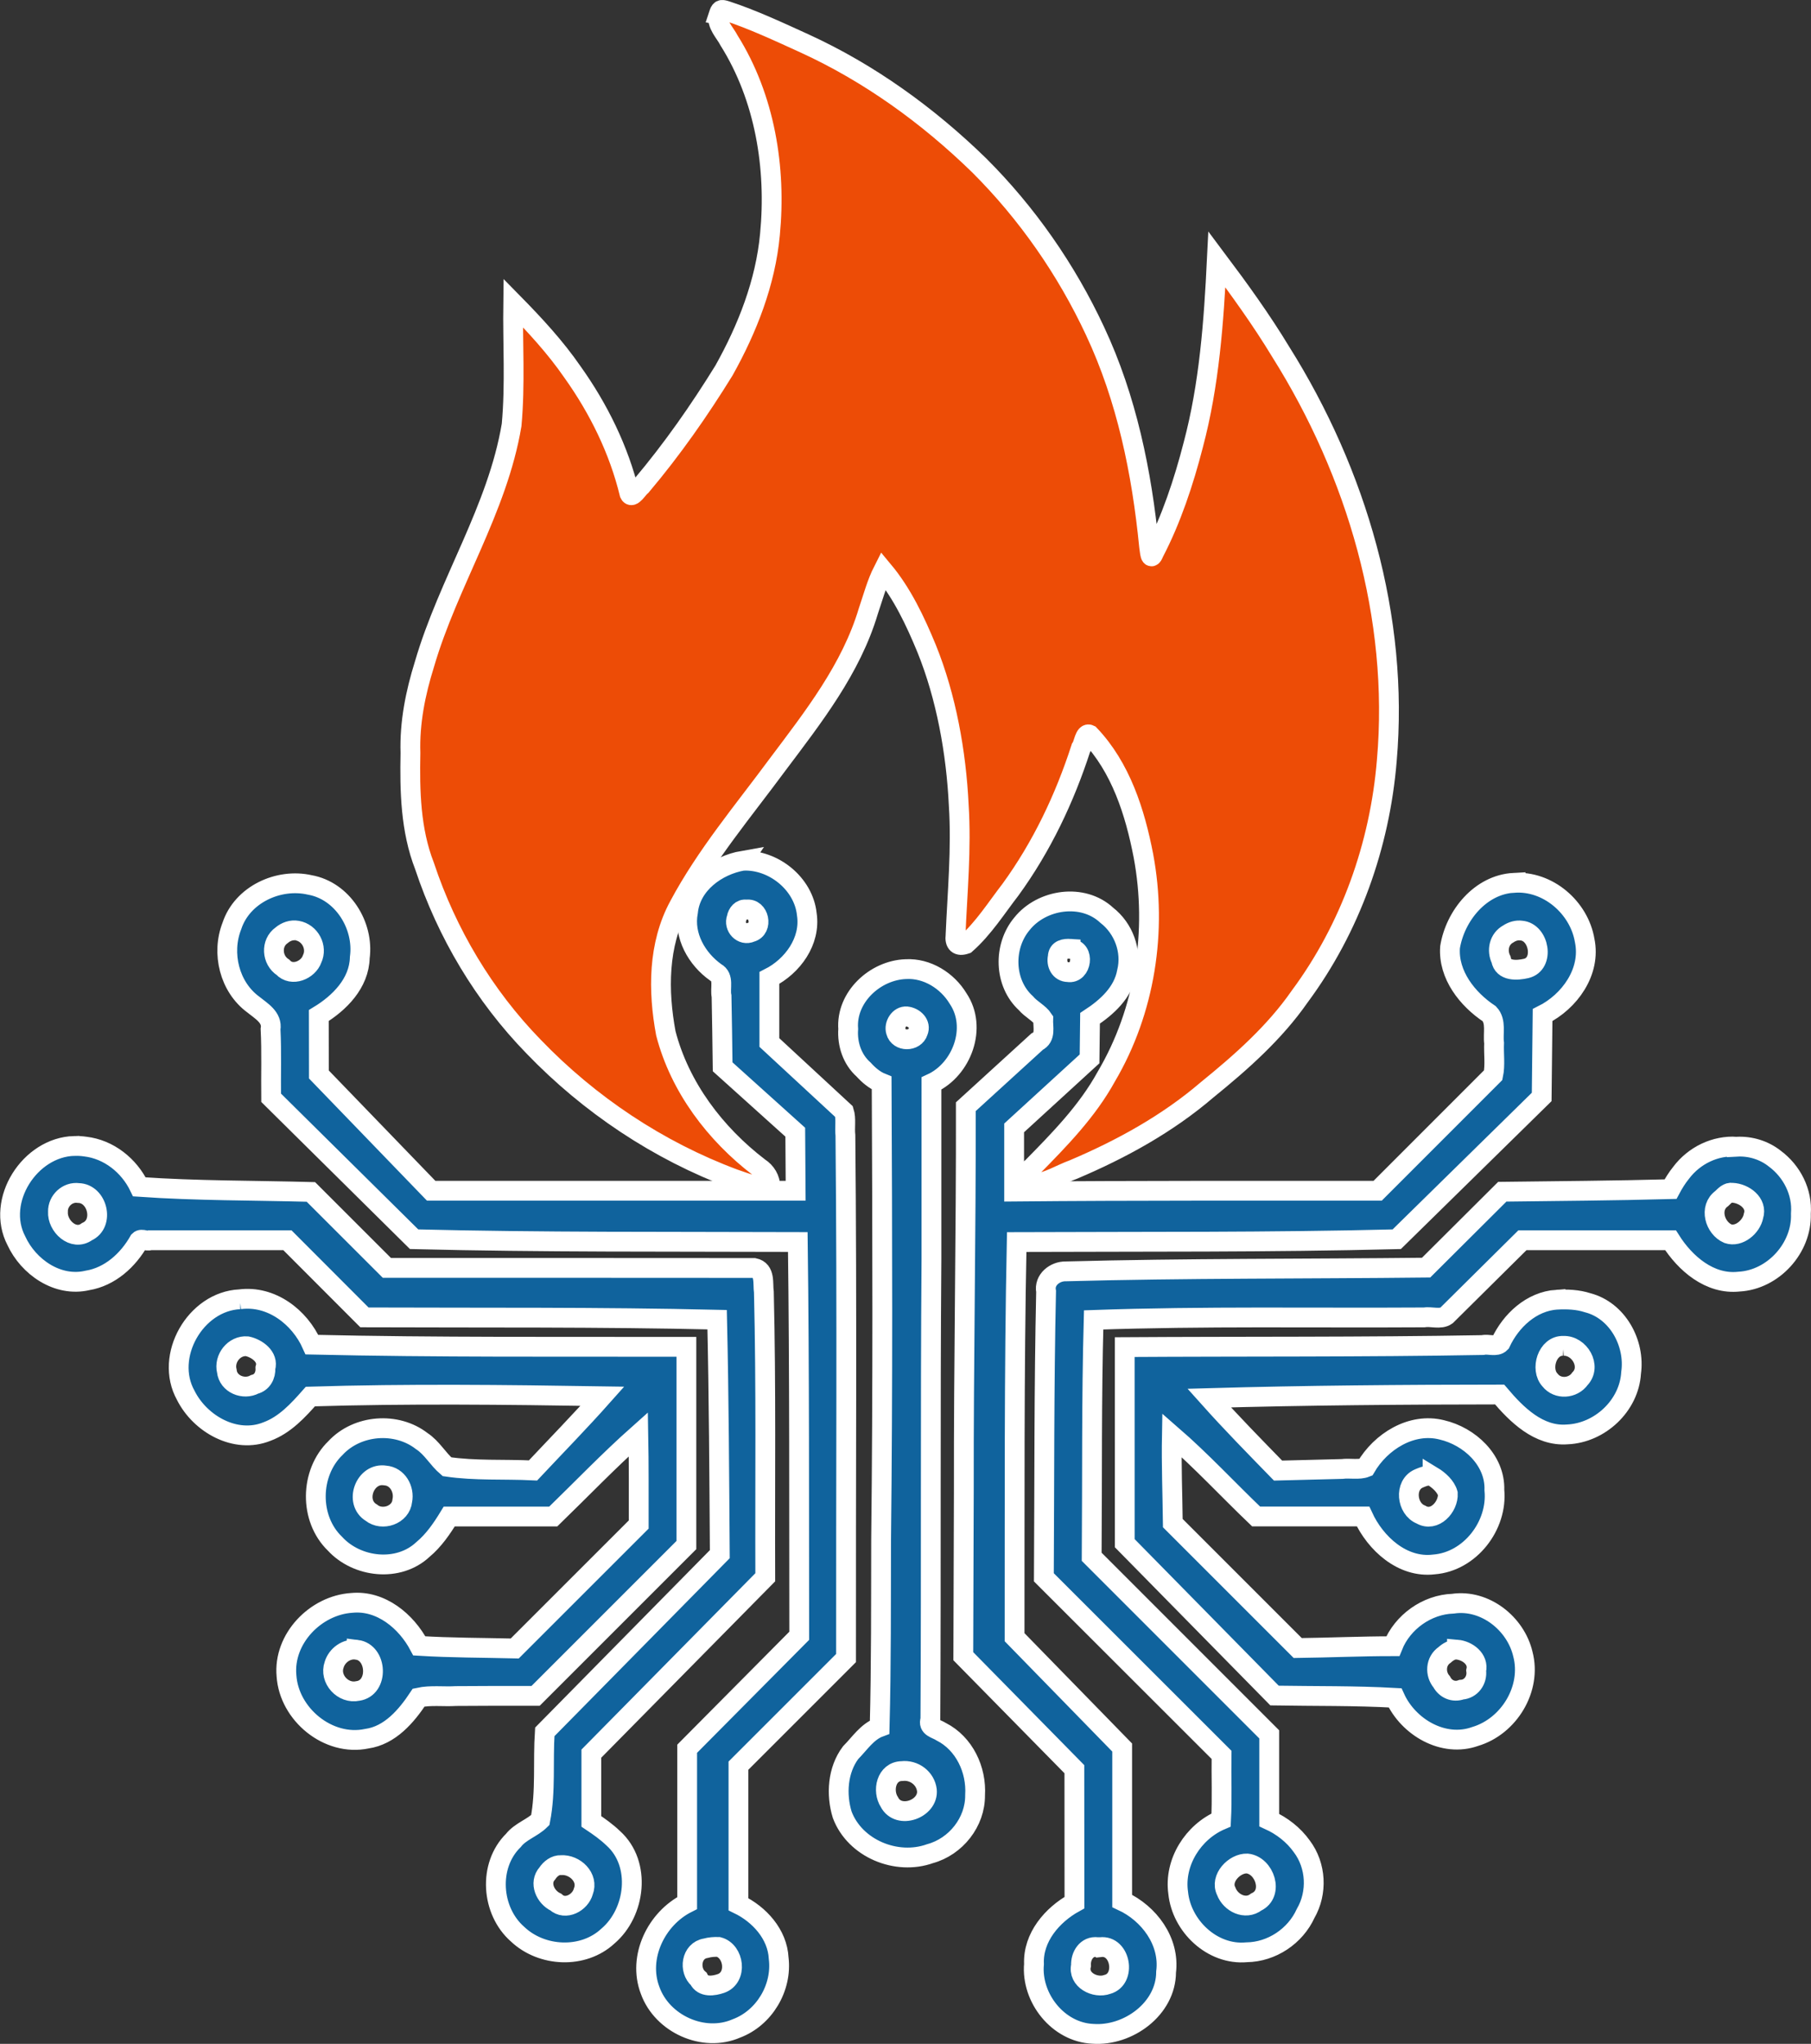
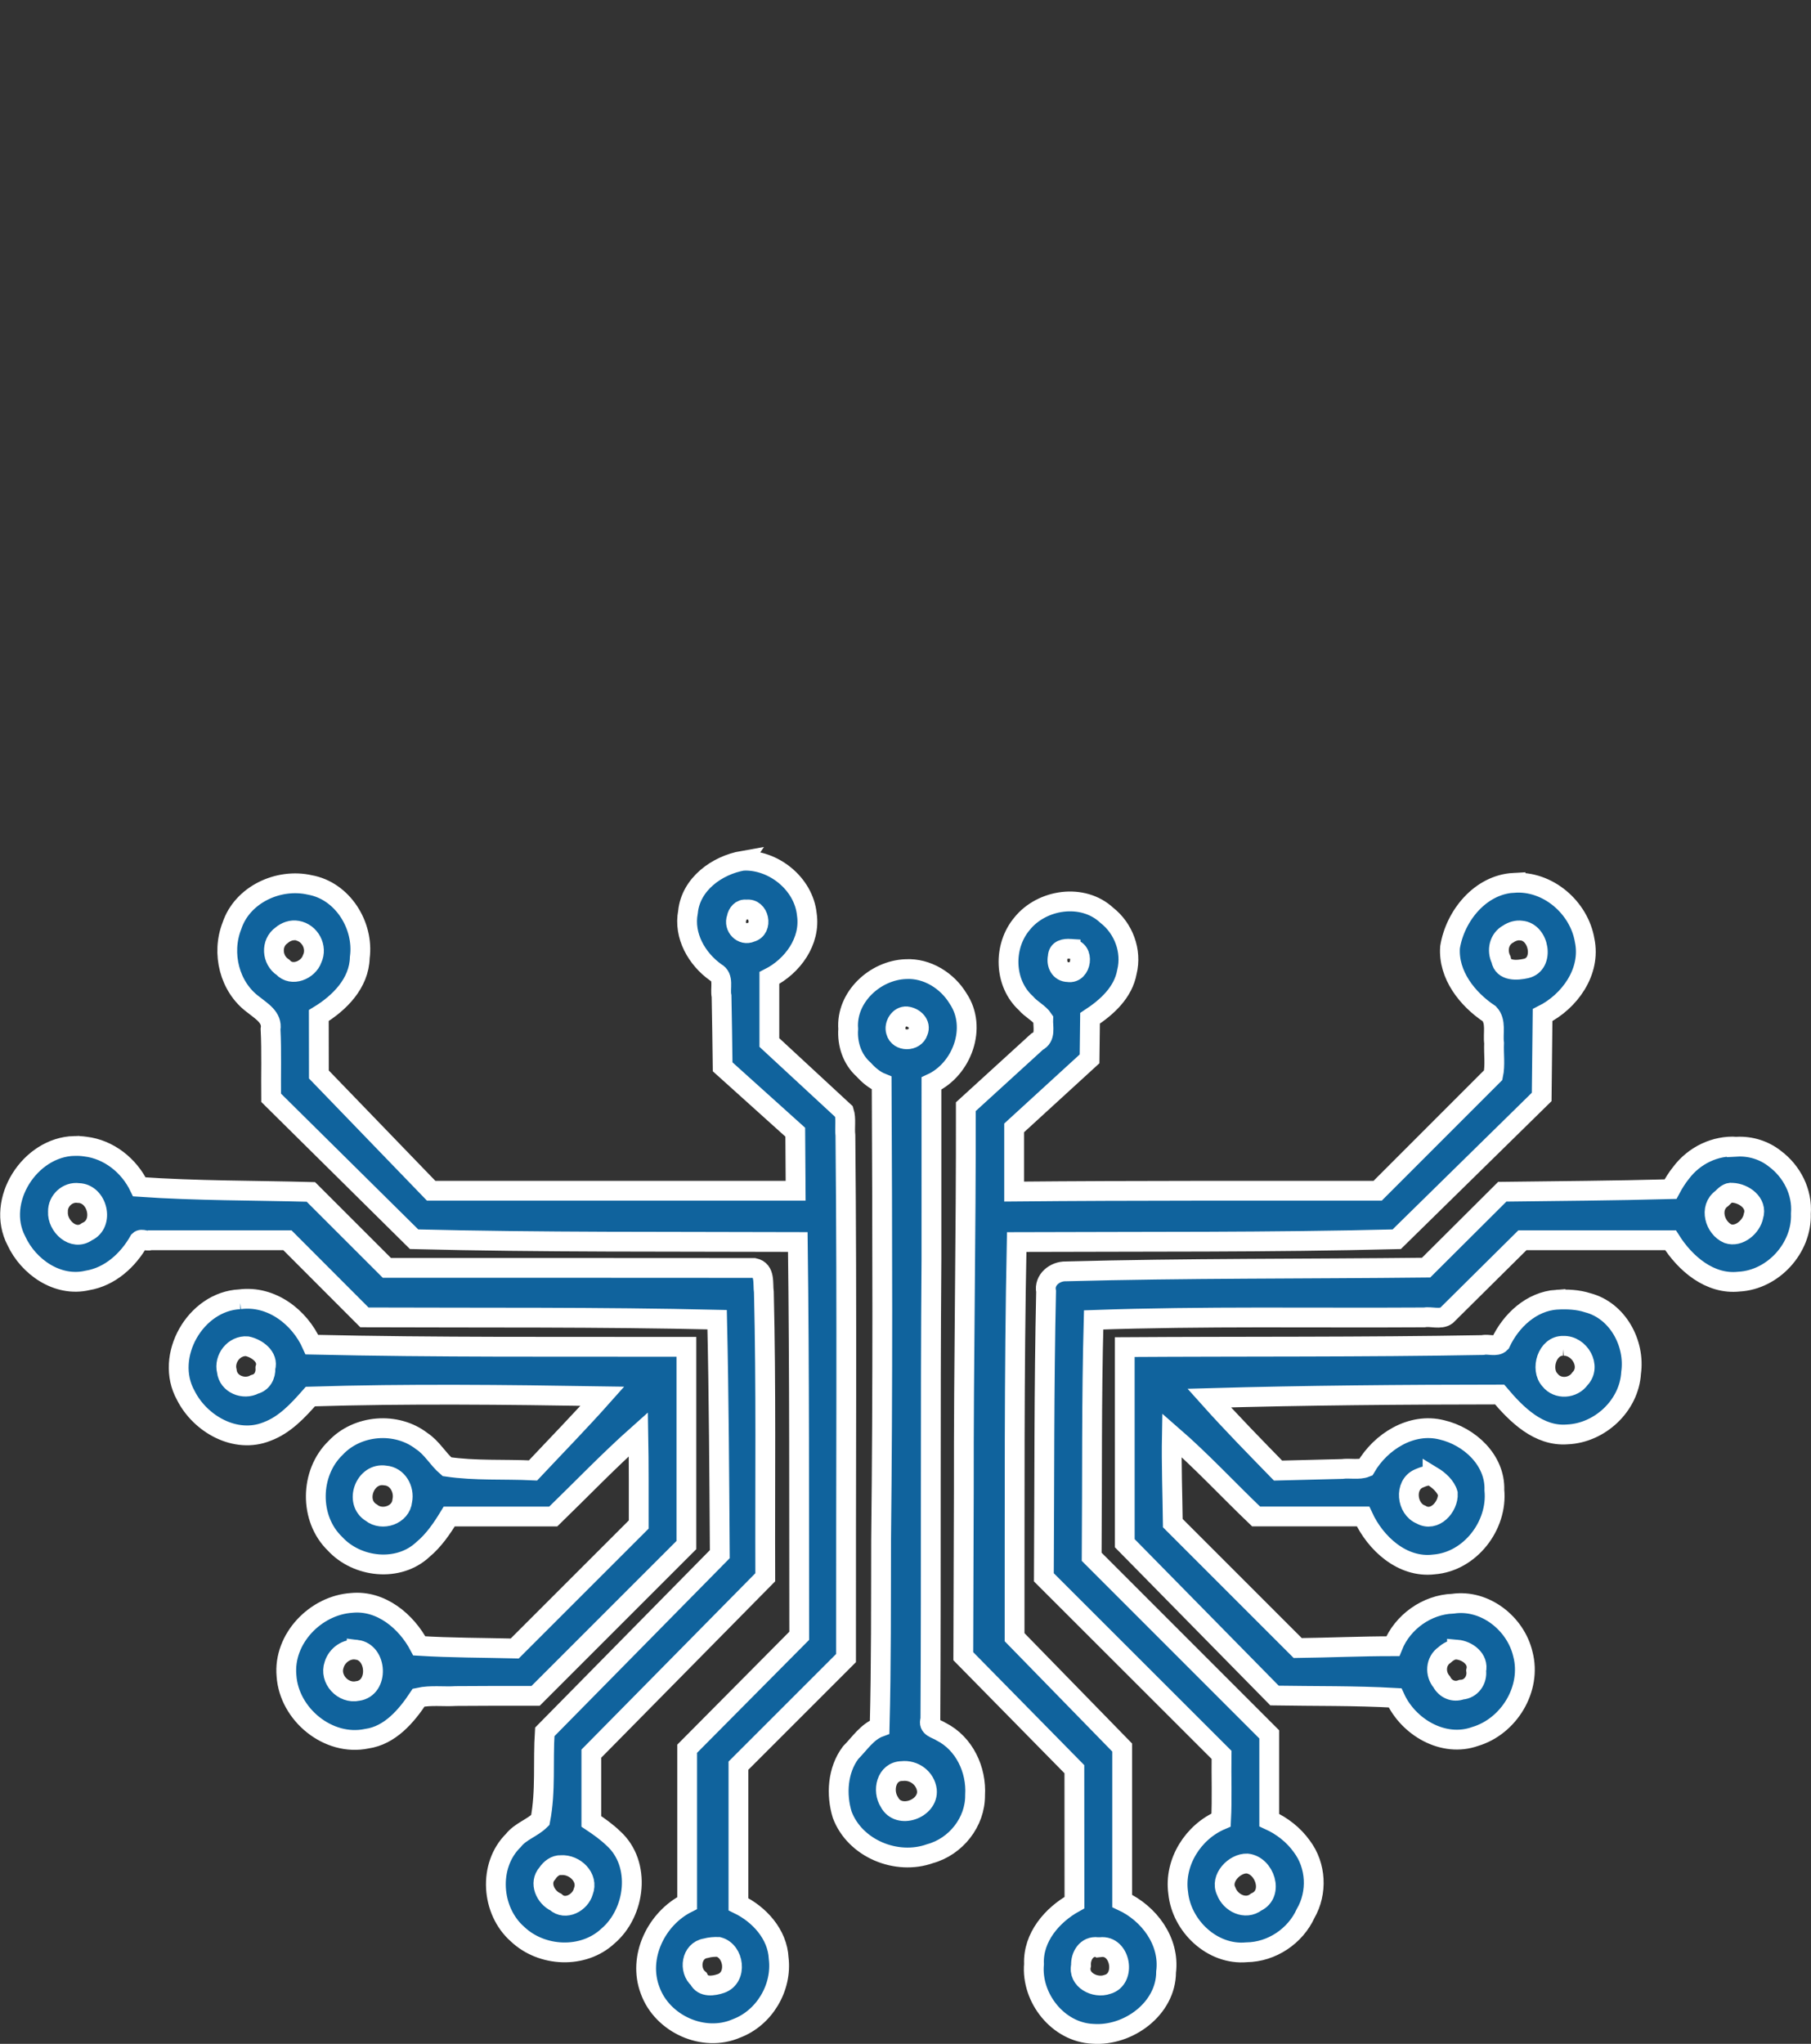
<svg xmlns="http://www.w3.org/2000/svg" width="137.185mm" height="154.79mm" viewBox="0 0 137.185 154.79" version="1.1" id="svg1">
  <rect x="0" y="0" width="137.185" height="154.79" fill="#333333" stroke="none" />
  <defs id="defs1" />
  <g id="layer1" transform="translate(-36.278,-65.602)">
    <g id="g119" transform="translate(-192.615,141.446)">
      <path id="path119" style="baseline-shift:baseline;display:inline;overflow:visible;fill:#10639d;stroke:#ffffff;stroke-width:1.5;stroke-dasharray:none;stroke-opacity:1;paint-order:normal;enable-background:accumulate;stop-color:#000000;stop-opacity:1" d="m 285.168,-10.66 c -1.964,0.343 -3.953,1.777 -4.159,3.888 -0.346,1.794 0.669,3.554 2.102,4.573 0.661,0.35 0.309,1.194 0.44,1.799 0.041,1.782 0.055,3.565 0.082,5.348 1.834,1.651 3.668,3.302 5.502,4.953 0.01,1.479 0.019,2.957 0.029,4.436 -9.203,-1e-6 -18.406,0 -27.609,0 -2.835,-2.936 -5.671,-5.871 -8.506,-8.807 -0.002,-1.488 -0.004,-2.975 -0.006,-4.463 1.566,-0.95 3.057,-2.442 3.104,-4.389 0.331,-2.43 -1.302,-5.064 -3.786,-5.503 -2.366,-0.54 -5.121,0.729 -5.902,3.106 -0.811,2.063 -0.194,4.619 1.619,5.952 0.595,0.486 1.465,0.964 1.31,1.868 0.086,1.73 0.022,3.462 0.043,5.193 3.608,3.573 7.22,7.142 10.83,10.713 9.687,0.242 19.377,0.176 29.066,0.211 0.128,9.94 0.093,19.882 0.109,29.822 -2.83,2.851 -5.659,5.704 -8.49,8.555 0,3.895 0,7.79 0,11.686 -2.337,1.171 -3.766,4.1 -2.805,6.615 0.909,2.532 4.045,3.964 6.534,2.881 2.111,-0.79 3.477,-3.083 3.203,-5.317 -0.092,-1.822 -1.467,-3.325 -3.047,-4.09 0,-3.498 0,-6.996 0,-10.494 2.716,-2.716 5.436,-5.43 8.15,-8.148 -0.017,-13.194 0.081,-26.389 -0.048,-39.582 -0.067,-0.591 0.069,-1.266 -0.103,-1.802 -1.885,-1.745 -3.772,-3.49 -5.657,-5.235 0,-1.629 0,-3.258 0,-4.887 1.755,-0.89 3.144,-2.784 2.837,-4.824 -0.241,-2.327 -2.541,-4.165 -4.843,-4.057 z m 58.404,1.674 c -2.54,0.134 -4.451,2.499 -4.837,4.879 -0.148,2.096 1.317,3.935 2.974,5.039 0.55,0.589 0.263,1.484 0.363,2.216 -0.036,0.803 0.095,1.681 -0.068,2.434 -2.917,2.918 -5.834,5.836 -8.752,8.754 -9.179,0.006 -18.358,-0.024 -27.537,0.061 0,-1.607 0,-3.215 0,-4.822 1.904,-1.742 3.809,-3.484 5.713,-5.227 0.015,-1.024 0.026,-2.048 0.037,-3.072 1.273,-0.834 2.514,-1.949 2.795,-3.52 0.388,-1.58 -0.252,-3.292 -1.529,-4.285 -1.814,-1.691 -4.921,-1.23 -6.423,0.649 -1.43,1.703 -1.376,4.484 0.297,6.011 0.379,0.456 1.014,0.754 1.312,1.211 -0.026,0.606 0.223,1.37 -0.461,1.701 -1.8,1.642 -3.602,3.282 -5.4,4.926 0.02,9.675 -0.169,19.35 -0.152,29.026 -0.013,4.197 -0.028,8.394 -0.04,12.591 2.805,2.852 5.609,5.705 8.414,8.557 0.002,3.368 0.004,6.736 0.006,10.104 -1.682,0.929 -3.153,2.631 -3.065,4.655 -0.225,2.573 1.833,5.172 4.467,5.283 2.655,0.191 5.534,-1.886 5.54,-4.682 0.293,-2.324 -1.29,-4.44 -3.327,-5.382 0,-3.873 0,-7.746 0,-11.619 -2.717,-2.785 -5.434,-5.57 -8.15,-8.355 0.014,-9.975 -0.044,-19.952 0.16,-29.926 9.596,-0.039 19.195,0.03 28.789,-0.213 3.659,-3.592 7.318,-7.184 10.979,-10.775 0.022,-2.067 0.046,-4.134 0.068,-6.201 2.049,-1.019 3.682,-3.291 3.188,-5.656 -0.421,-2.496 -2.792,-4.546 -5.361,-4.359 z m -58.141,2.029 c 0.97,-0.158 1.306,1.455 0.355,1.713 -0.671,0.31 -1.343,-0.411 -1.09,-1.078 0.061,-0.352 0.337,-0.712 0.734,-0.635 z m -34.023,1.592 c 0.966,0.162 1.55,1.26 1.129,2.144 -0.296,0.847 -1.534,1.369 -2.212,0.635 -0.843,-0.543 -0.939,-1.837 -0.096,-2.428 0.32,-0.272 0.759,-0.431 1.18,-0.351 z m 92.73,-0.002 c 1.362,0.112 1.785,2.537 0.361,2.867 -0.683,0.157 -1.746,0.231 -1.898,-0.672 -0.34,-0.694 -0.155,-1.561 0.545,-1.941 0.29,-0.194 0.643,-0.304 0.992,-0.254 z m -34.145,1.381 c 1.102,0.024 0.847,1.936 -0.191,1.764 -0.625,-0.008 -0.901,-0.611 -0.781,-1.154 0.014,-0.567 0.523,-0.64 0.972,-0.61 z m -12.479,1.537 c -2.324,0.076 -4.551,2.121 -4.369,4.533 -0.081,1.141 0.3,2.305 1.167,3.074 0.383,0.422 0.832,0.806 1.366,1.02 0.054,11.524 0.091,23.049 -0.041,34.572 -0.012,4.734 0.013,9.47 -0.111,14.203 -0.955,0.352 -1.508,1.247 -2.199,1.941 -0.988,1.317 -1.109,3.164 -0.635,4.701 0.964,2.564 4.121,3.856 6.658,2.944 1.949,-0.535 3.424,-2.39 3.406,-4.426 0.12,-1.92 -0.81,-3.918 -2.565,-4.808 -0.389,-0.253 -1.03,-0.317 -0.821,-0.923 0.065,-11.613 -0.01,-23.227 0.08,-34.839 0.005,-4.443 2.9e-4,-8.887 4.4e-4,-13.33 2.313,-1.059 3.494,-4.242 2.022,-6.429 -0.815,-1.356 -2.348,-2.319 -3.957,-2.233 z m 0.065,3.58 c 0.565,0.064 1.109,0.571 0.857,1.162 -0.235,0.759 -1.468,0.777 -1.676,-0.021 -0.161,-0.502 0.255,-1.197 0.818,-1.141 z m -63.07,9.812 c -3.355,0.088 -5.96,4.142 -4.378,7.178 0.916,1.989 3.133,3.531 5.376,3.008 1.72,-0.281 3.094,-1.537 3.926,-3.014 0.2,-0.2 0.573,0.088 0.832,-0.029 3.467,-6.21e-4 6.934,-0.001 10.4,-0.002 1.944,1.948 3.891,3.893 5.834,5.842 8.9,0.036 17.844,-0.036 26.717,0.174 0.135,5.915 0.161,11.839 0.203,17.758 -4.419,4.486 -8.838,8.973 -13.258,13.459 -0.149,2.222 0.087,4.493 -0.34,6.68 -0.605,0.601 -1.497,0.851 -2.041,1.543 -1.932,1.904 -1.686,5.343 0.321,7.099 1.829,1.734 4.97,1.89 6.845,0.141 2.095,-1.784 2.547,-5.467 0.41,-7.396 -0.507,-0.489 -1.083,-0.897 -1.668,-1.287 0,-1.71 0,-3.421 0,-5.131 4.391,-4.452 8.782,-8.905 13.174,-13.357 -0.025,-7.197 0.07,-14.399 -0.105,-21.594 -0.095,-0.642 0.134,-1.654 -0.738,-1.83 -9.268,-0.014 -18.546,-0.002 -27.818,-0.006 -1.919,-1.918 -3.839,-3.836 -5.758,-5.754 -4.329,-0.116 -8.695,-0.083 -12.992,-0.383 -0.771,-1.608 -2.306,-2.844 -4.1,-3.052 -0.278,-0.042 -0.561,-0.053 -0.841,-0.045 z m 125.945,0.055 c -1.635,-0.114 -3.231,0.67 -4.211,1.971 -0.312,0.386 -0.574,0.809 -0.807,1.246 -4.247,0.114 -8.496,0.142 -12.744,0.195 -1.923,1.917 -3.848,3.832 -5.771,5.748 -9.098,0.1 -18.2,0.04 -27.295,0.283 -0.82,-0.018 -1.664,0.644 -1.491,1.524 -0.162,7.214 -0.124,14.431 -0.168,21.646 4.486,4.483 8.973,8.965 13.459,13.447 -0.024,1.636 0.048,3.332 -0.035,4.932 -2.114,0.9 -3.575,3.201 -3.25,5.514 0.251,2.519 2.587,4.743 5.18,4.505 1.903,-0.023 3.69,-1.216 4.476,-2.945 0.908,-1.571 0.804,-3.628 -0.294,-5.08 -0.621,-0.871 -1.495,-1.547 -2.465,-1.989 0,-2.163 0,-4.327 0,-6.49 -4.481,-4.485 -8.966,-8.966 -13.449,-13.449 0.045,-5.98 -0.016,-11.961 0.148,-17.939 8.328,-0.294 16.676,-0.138 25.012,-0.19 0.554,-0.091 1.259,0.183 1.715,-0.142 1.918,-1.9 3.835,-3.8 5.753,-5.7 3.74,0 7.48,0 11.221,0 1.105,1.755 2.976,3.376 5.186,3.133 2.594,-0.142 4.779,-2.551 4.688,-5.147 0.128,-1.628 -0.681,-3.21 -1.979,-4.17 -0.805,-0.641 -1.854,-0.96 -2.879,-0.902 z m -0.334,3.49 c 0.879,0.037 1.917,0.777 1.6,1.76 -0.152,0.815 -1.098,1.626 -1.934,1.34 -0.999,-0.427 -1.447,-1.971 -0.466,-2.665 0.218,-0.208 0.466,-0.496 0.8,-0.435 z m -125.283,0.02 c 1.441,0.032 1.999,2.32 0.64,2.928 -1.024,0.744 -2.262,-0.437 -2.194,-1.514 -0.022,-0.824 0.725,-1.529 1.554,-1.414 z m 12.223,8.047 c -3.364,0.153 -5.744,4.313 -4.097,7.273 1.083,2.166 3.771,3.701 6.15,2.745 1.355,-0.5 2.36,-1.595 3.291,-2.652 7.366,-0.226 14.778,-0.138 22.119,-0.023 -1.688,1.898 -3.496,3.748 -5.254,5.619 -2.182,-0.106 -4.381,0.036 -6.518,-0.281 -0.692,-0.587 -1.132,-1.433 -1.91,-1.941 -1.911,-1.483 -4.878,-1.254 -6.53,0.52 -1.956,1.888 -2.016,5.348 -0.045,7.251 1.668,1.819 4.808,2.18 6.664,0.438 0.826,-0.689 1.439,-1.588 1.994,-2.499 2.627,0 5.254,0 7.881,0 2.143,-2.08 4.211,-4.239 6.443,-6.225 0.042,2.277 0.026,4.555 0.029,6.832 -3.131,3.13 -6.262,6.259 -9.393,9.389 -2.407,-0.058 -4.848,-0.05 -7.227,-0.197 -0.98,-1.861 -2.904,-3.472 -5.117,-3.256 -2.742,0.176 -5.203,2.715 -4.945,5.52 0.189,2.916 3.162,5.376 6.076,4.767 1.77,-0.25 3.009,-1.713 3.938,-3.115 0.914,-0.199 1.897,-0.057 2.837,-0.117 2.007,-0.019 4.013,-0.014 6.02,-0.014 3.809,-3.805 7.616,-7.612 11.422,-11.42 10e-6,-5.005 0,-10.009 0,-15.014 -9.455,-0.016 -18.912,0.052 -28.365,-0.164 -0.933,-2.099 -3.083,-3.747 -5.465,-3.436 z m 99.764,0.027 c -1.928,0.131 -3.484,1.591 -4.268,3.279 -0.32,0.333 -0.921,0.055 -1.349,0.161 -9.037,0.162 -18.077,0.097 -27.115,0.155 4.9e-4,4.95 0.001,9.9 0.002,14.85 3.782,3.846 7.565,7.692 11.346,11.539 3.043,0.052 6.089,0.003 9.129,0.174 1.007,2.216 3.663,3.787 6.07,2.924 2.559,-0.761 4.303,-3.621 3.613,-6.238 -0.542,-2.319 -2.875,-4.17 -5.296,-3.817 -1.973,0.065 -3.827,1.391 -4.558,3.22 -2.394,-6.14e-4 -4.801,0.108 -7.201,0.139 -3.154,-3.154 -6.309,-6.307 -9.463,-9.461 -0.026,-2.221 -0.113,-4.441 -0.072,-6.662 2.234,1.939 4.246,4.117 6.383,6.16 2.7,0 5.4,0 8.1,0 0.935,2.038 2.982,3.922 5.369,3.632 2.736,-0.209 4.841,-2.948 4.579,-5.634 0.075,-2.272 -1.891,-4.072 -3.981,-4.558 -2.301,-0.581 -4.632,0.892 -5.766,2.844 -0.508,0.202 -1.213,0.041 -1.794,0.118 -1.615,0.041 -3.231,0.082 -4.846,0.122 -1.761,-1.809 -3.531,-3.61 -5.215,-5.492 7.331,-0.208 14.665,-0.264 21.998,-0.27 1.287,1.521 2.963,3.192 5.127,3.022 2.466,-0.103 4.689,-2.174 4.834,-4.664 0.315,-2.242 -1.022,-4.719 -3.289,-5.307 -0.753,-0.245 -1.552,-0.274 -2.337,-0.234 z m 0.492,3.5 c 1.218,-0.053 2.166,1.549 1.26,2.492 -0.526,0.747 -1.692,0.834 -2.267,0.098 -0.765,-0.813 -0.211,-2.638 1.008,-2.59 z m -99.701,0.031 c 0.735,0.153 1.637,0.793 1.384,1.645 0.03,0.563 -0.246,1.093 -0.814,1.238 -0.832,0.449 -2.006,-0.016 -2.11,-1.005 -0.235,-0.943 0.548,-1.958 1.54,-1.878 z m 10.459,9.787 c 0.934,0.067 1.469,1.047 1.293,1.906 -0.101,1.089 -1.522,1.569 -2.342,0.912 -1.334,-0.796 -0.486,-3.07 1.049,-2.818 z m 79.336,0.062 c 0.486,0.295 1.006,0.763 1.158,1.307 0.051,1.01 -1.013,2.191 -2.039,1.59 -1.085,-0.43 -1.286,-2.241 -0.158,-2.732 0.316,-0.134 0.701,-0.296 1.039,-0.164 z m -81.496,13.135 c 1.561,0.187 1.693,2.899 0.083,3.122 -1.114,0.246 -2.177,-0.904 -1.792,-1.991 0.216,-0.716 0.953,-1.249 1.709,-1.131 z m 83.346,-0.01 c 0.789,0.068 1.664,0.715 1.455,1.596 0.096,0.713 -0.389,1.397 -1.121,1.439 -0.593,0.22 -1.199,-0.043 -1.488,-0.588 -0.525,-0.614 -0.47,-1.577 0.215,-2.045 0.257,-0.231 0.581,-0.43 0.939,-0.402 z m -42.047,9.199 c 0.912,-0.109 1.778,0.53 1.892,1.444 0.144,1.424 -2.145,2.257 -2.839,0.905 -0.559,-0.853 -0.243,-2.33 0.947,-2.349 z m 26.154,7 c 1.33,0.138 2.043,2.284 0.689,2.915 -0.822,0.634 -1.949,0.07 -2.276,-0.817 -0.493,-0.969 0.624,-2.133 1.587,-2.098 z m -51.973,0.123 c 1.037,-0.068 2.102,0.93 1.685,1.995 -0.231,0.849 -1.358,1.465 -2.087,0.803 -0.785,-0.371 -1.29,-1.451 -0.637,-2.175 0.227,-0.342 0.608,-0.649 1.039,-0.623 z m 11.93,6.195 c 1.189,0.322 1.445,2.316 0.193,2.764 -0.563,0.197 -1.383,0.321 -1.697,-0.34 -0.774,-0.659 -0.566,-2.151 0.526,-2.322 0.324,-0.091 0.651,-0.114 0.978,-0.102 z m 28.928,0.016 c 1.537,-0.182 1.983,2.431 0.521,2.822 -0.918,0.334 -2.247,-0.336 -1.992,-1.434 -0.041,-0.72 0.427,-1.496 1.236,-1.389 0.078,0 0.156,0 0.234,0 z" />
-       <path id="path70-7" style="fill:#ed4c06;fill-opacity:1;fill-rule:nonzero;stroke:#ffffff;stroke-width:1.5;stroke-dasharray:none;stroke-opacity:1" d="m 283.326,-74.721 c -0.194,0.712 0.488,1.342 0.797,1.948 2.717,4.333 3.581,9.649 3.095,14.688 -0.34,3.644 -1.708,7.127 -3.483,10.299 -1.874,3.035 -3.92,5.963 -6.25,8.727 -0.255,0.185 -0.717,1.018 -0.904,0.612 -0.806,-3.325 -2.339,-6.442 -4.322,-9.222 -1.308,-1.899 -2.88,-3.591 -4.492,-5.232 -0.041,3.078 0.162,6.169 -0.119,9.238 -1.073,6.415 -4.801,11.935 -6.602,18.122 -0.681,2.173 -1.134,4.429 -1.061,6.715 -0.058,2.885 0.004,5.842 1.066,8.568 1.695,5.1 4.508,9.824 8.262,13.677 4.229,4.397 9.442,7.877 15.16,10.011 0.902,0.31 1.812,0.678 2.784,0.634 -0.025,-0.632 -0.326,-1.152 -0.857,-1.492 -3.322,-2.535 -6.015,-6.081 -7.07,-10.162 -0.596,-3.211 -0.599,-6.704 0.994,-9.647 2.052,-3.847 4.885,-7.198 7.464,-10.692 2.706,-3.603 5.576,-7.252 6.883,-11.638 0.352,-1.03 0.63,-2.094 1.124,-3.068 1.448,1.736 2.428,3.824 3.287,5.902 1.493,3.687 2.242,7.879 2.436,11.856 0.211,3.322 -0.1,6.557 -0.243,9.869 -0.078,0.611 0.195,0.871 0.78,0.66 1.337,-1.179 2.304,-2.722 3.389,-4.127 2.359,-3.245 4.099,-6.904 5.33,-10.713 0.199,-0.244 0.279,-1.205 0.657,-1.018 2.363,2.476 3.442,5.88 4.077,9.173 1.063,5.677 0.132,11.734 -2.812,16.725 -1.441,2.62 -3.544,4.767 -5.623,6.881 -0.477,0.318 -0.556,1.2 0.136,1.247 1.056,-0.112 2.004,-0.733 2.996,-1.092 3.628,-1.539 7.122,-3.458 10.124,-6.032 2.586,-2.098 5.112,-4.328 7.024,-7.079 3.836,-5.175 6.065,-11.452 6.591,-17.857 0.948,-10.843 -2.275,-21.792 -8.027,-30.944 -1.473,-2.434 -3.14,-4.741 -4.846,-7.015 -0.232,4.722 -0.569,9.472 -1.79,14.059 -0.722,2.807 -1.671,5.656 -2.977,8.156 -0.281,0.716 -0.305,-0.124 -0.368,-0.495 -0.552,-5.593 -1.694,-11.189 -4.096,-16.302 -2.168,-4.644 -5.147,-8.924 -8.777,-12.543 -3.873,-3.773 -8.316,-6.985 -13.243,-9.239 -1.942,-0.882 -3.884,-1.798 -5.911,-2.463 -0.41,-0.129 -0.45,-0.103 -0.584,0.305 z" />
    </g>
  </g>
</svg>